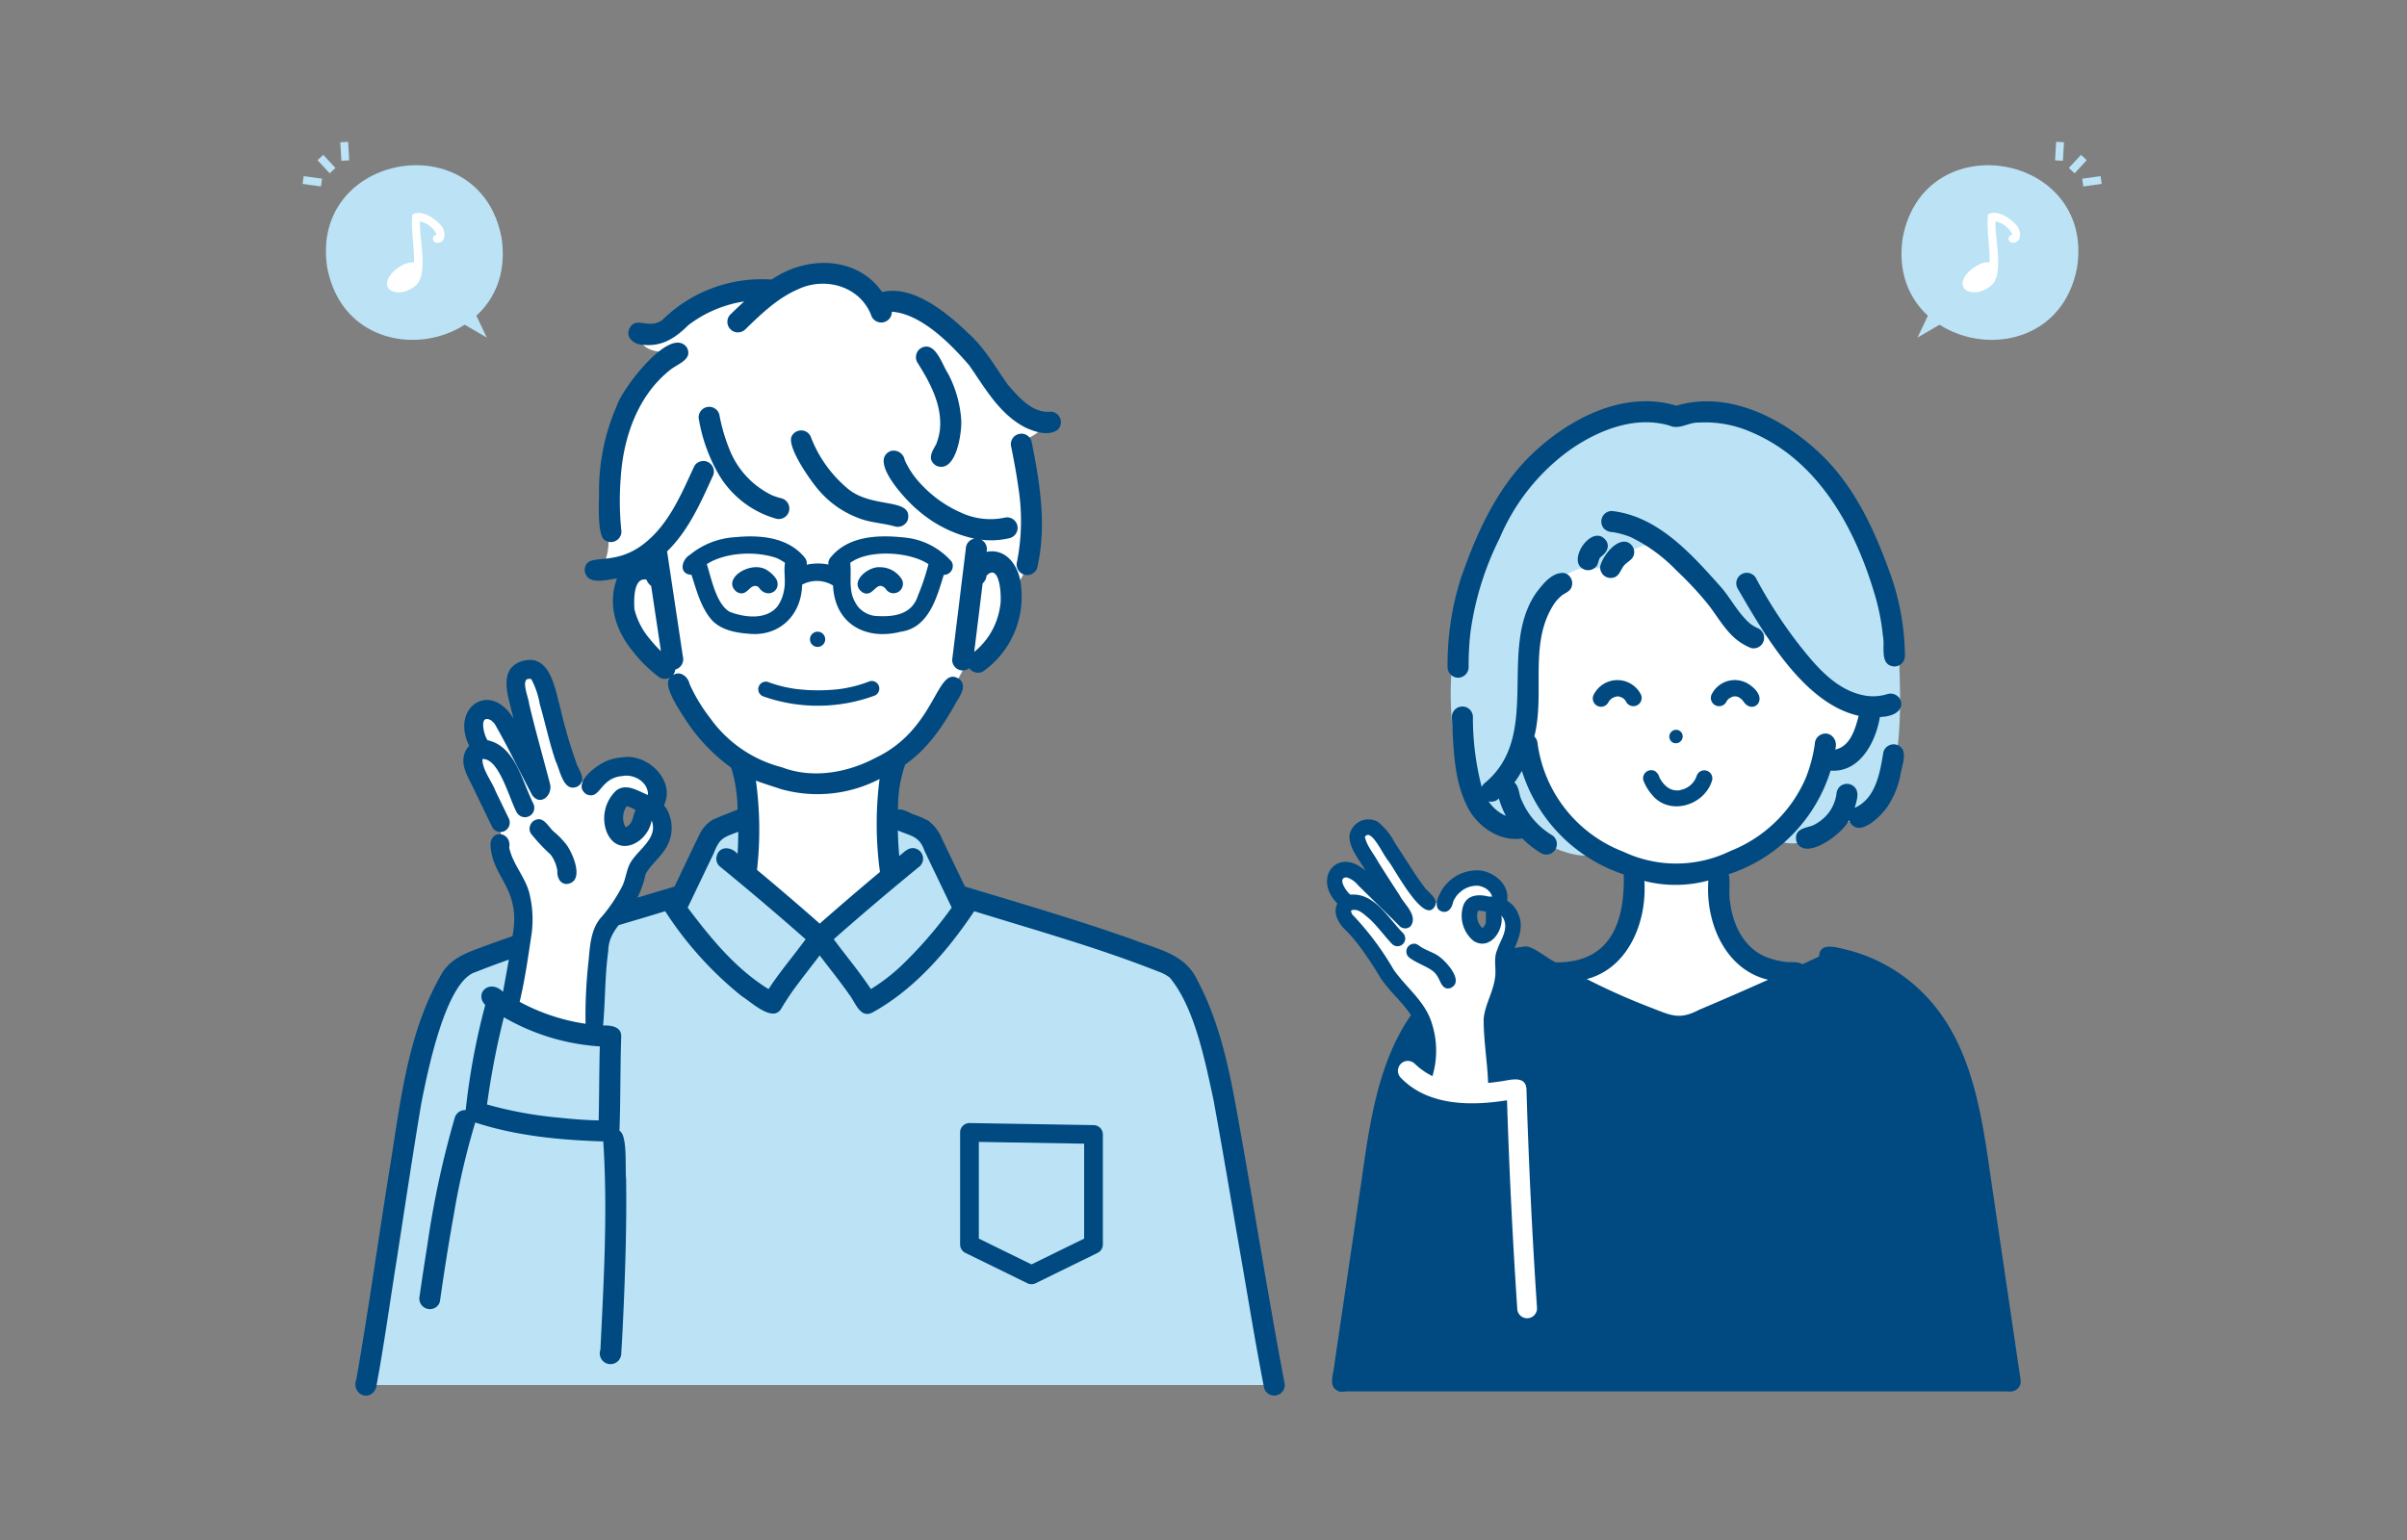
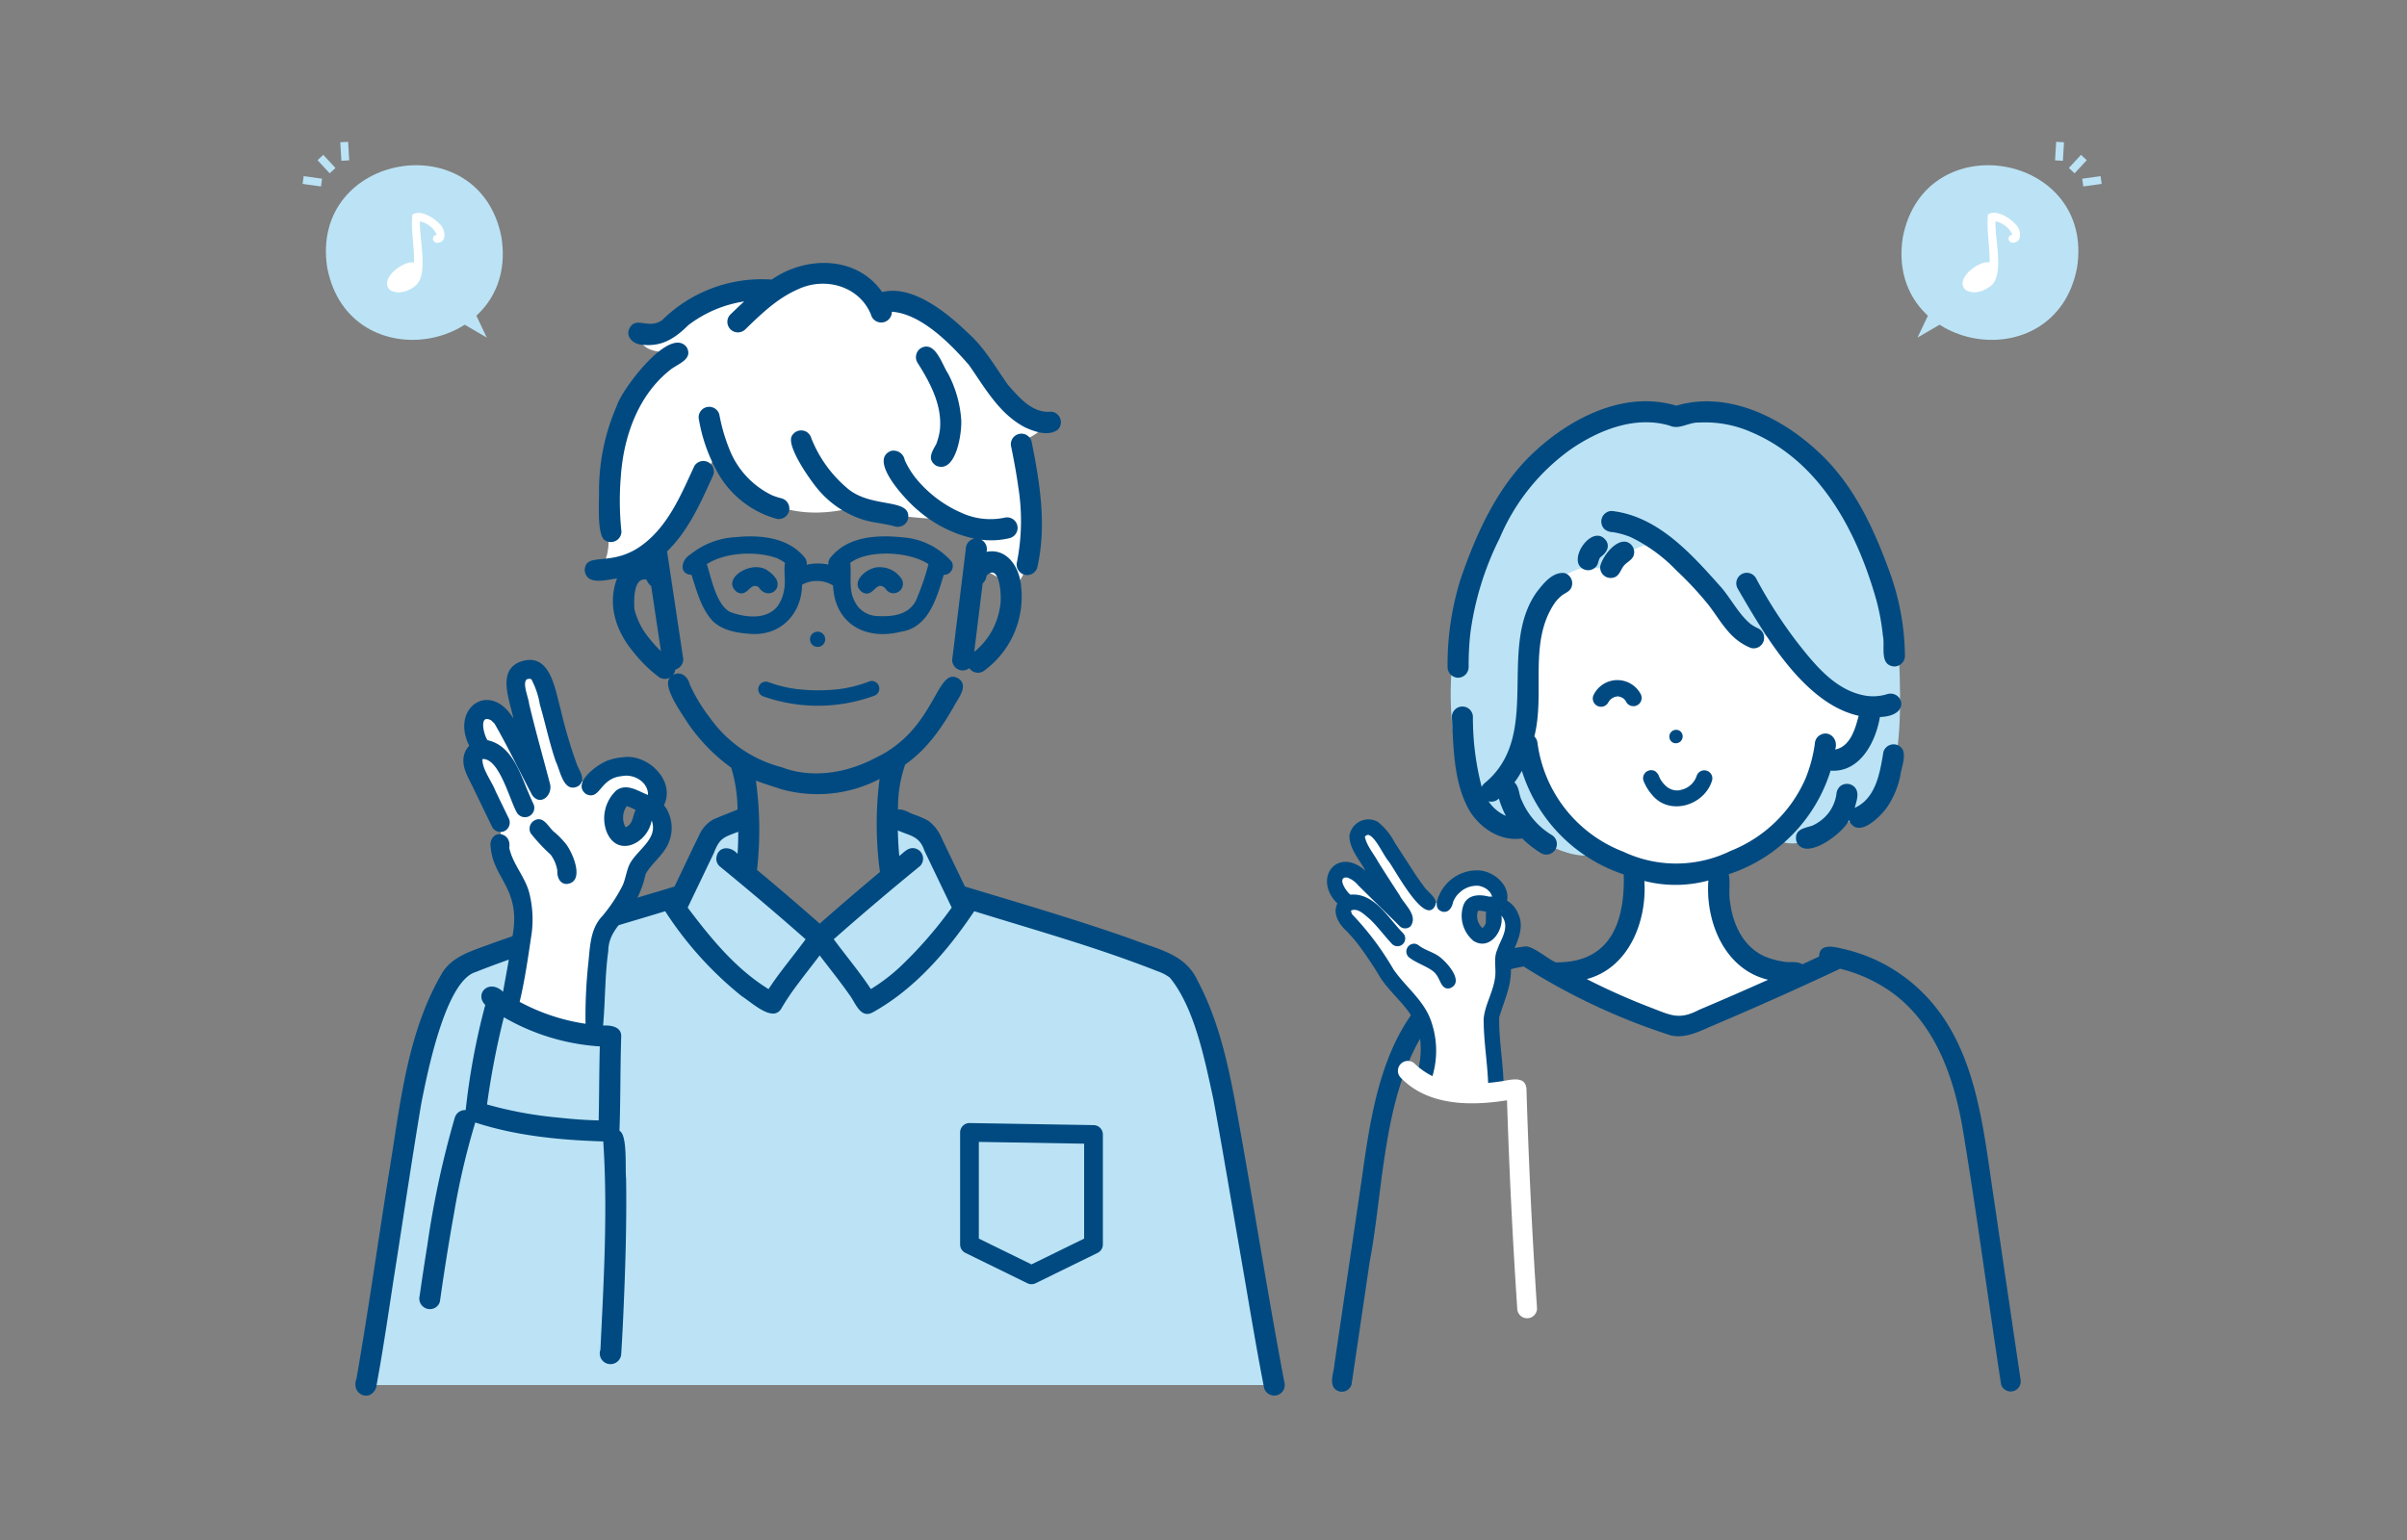
<svg xmlns="http://www.w3.org/2000/svg" width="350" height="224" viewBox="0 0 350 224">
  <rect x="0" y="0" width="350" height="224" fill="#808080" stroke="none" />
  <defs>
    <clipPath id="a">
      <rect width="350" height="224" transform="translate(625 3378)" fill="#fff" stroke="#707070" stroke-width="1" />
    </clipPath>
    <clipPath id="b">
      <rect width="261.605" height="182.374" fill="none" />
    </clipPath>
  </defs>
  <g transform="translate(-625 -3378)" clip-path="url(#a)">
    <g transform="translate(669 3398.629)">
      <g transform="translate(0 -0.003)" clip-path="url(#b)">
        <path d="M984.555,333.717s2.54,15.446,15.251,18.379c0,0,1.7,17.3-10.9,15.546l17.885,8.317,19.106-8.317s-14.458,1.6-13.385-14.966c0,0,12.477-3.947,15.506-15.965,0,0,6.319-.039,6.642-7.163-2.979-31.975-59.489-45.607-50.108,4.17" transform="translate(-806.598 -246.754)" fill="#fff" />
-         <path d="M864.594,658.533s-13.429,2.188-16.884,12.17-10,51.1-10,51.1h97.706s-4.667-46.736-10.738-53.1-8.384-10.652-14.951-10.17L887.715,669.04Z" transform="translate(-687.028 -540.049)" fill="#004a81" />
        <path d="M960.926,217.761c-33.226-6.788-42.117,58.078-22.538,59.885,0,0,6.892,5.332,11.268,3.589,0,0-10.676-5.212-10.426-15.857s.959-19.7.959-19.7,3.469-5.807,7.906-6.007c0,0,3.271.365,3.271,0s4.541-4.2,6.548-3.092c2.5,1.377,10.522,10.779,17.594,13.8,0,0,7.011,10.649,13.045,9.318,0,0,2.29,6.224-6.309,9.235,0,0-2.925,7.567-7.049,10.125,0,0,3.232,2.626,8.295-1.889,10.282-1.055,10.481-11.324,9.678-27.694-.977-13.648-16.122-37.986-32.243-31.719" transform="translate(-761.17 -177.761)" fill="#bbe3f5" />
        <path d="M927.115,250.01a1.558,1.558,0,0,0,1.532-1.532,41.732,41.732,0,0,1,.258-5.016,43.593,43.593,0,0,1,4.256-13.756,30.359,30.359,0,0,1,10.448-13c4.093-2.782,9.342-4.844,14.286-3.358,1.384.621,2.742-.5,4.172-.451a16.618,16.618,0,0,1,7.744,1.417c9.714,4.137,15.189,14.017,18.113,24.376a32.479,32.479,0,0,1,.965,5.253c.333,1.495-.567,4.287,1.667,4.43a1.558,1.558,0,0,0,1.532-1.532,36.682,36.682,0,0,0-1.925-11.37c-2.333-6.609-5.3-13.289-10.5-18.156-5.393-5.114-13.292-9.114-20.81-6.874-7.622-2.3-15.612,1.876-21.035,7.082-5.075,4.878-8.035,11.48-10.307,18.037a41.449,41.449,0,0,0-1.927,12.918,1.55,1.55,0,0,0,1.532,1.532m20.786-35.7.052-.023c.17-.075.04-.005-.052.023m-18.929,28.6c.013-.1.008-.066,0,0" transform="translate(-759.093 -172.057)" fill="#004a81" />
        <path d="M1215.735,493.416a1.545,1.545,0,0,0-2.166,0,1.736,1.736,0,0,0-.448,1.079,5.956,5.956,0,0,1-1.154,2.725,6.289,6.289,0,0,1-2.386,1.848c-1.223.38-2.614.524-2.29,2.227,1.16,3.13,6.88-1.162,7.655-3.048,1.241,2.88,4.643-.514,5.649-2.028a12.855,12.855,0,0,0,1.811-4.392c.153-1.252.846-2.64.35-3.86a1.544,1.544,0,0,0-2.8.366c-.5,2.991-1.077,6.744-4.17,8.13.244-.957.767-2.23-.051-3.047m.253,2.965c-.072.03-.14.061-.206.094l0-.008.2-.086" transform="translate(-990.09 -399.585)" fill="#004a81" />
        <path d="M1034.976,319.3c-1.7-2.417-4.96,1.624-3.967,3.517a1.545,1.545,0,0,0,2.406.31c.441-.374.355-1,.685-1.434.776-.565,1.462-1.419.876-2.393" transform="translate(-845.405 -261.253)" fill="#004a81" />
        <path d="M1048.9,326.882a1.528,1.528,0,0,0,1.912,1.681c.818-.194,1.009-1.027,1.44-1.631.441-.635,1.322-.886,1.527-1.681a1.545,1.545,0,0,0-1.07-1.884c-1.629-.358-3.469,2.113-3.809,3.515" transform="translate(-860.204 -265.172)" fill="#004a81" />
        <path d="M1071.5,314.967c-1.727-1.459-2.761-3.523-4.193-5.243-4.306-4.821-9.192-10.443-16-11.2a1.544,1.544,0,0,0-1.083,2.615,1.911,1.911,0,0,0,1.236.466,11.94,11.94,0,0,1,2.592.718,23.141,23.141,0,0,1,6.64,4.83,50.276,50.276,0,0,1,4.693,5.041c1.279,1.657,2.315,3.543,3.925,4.917a8.285,8.285,0,0,0,2.254,1.348,1.527,1.527,0,0,0,.956-2.893l.1.042a5.978,5.978,0,0,1-1.118-.645" transform="translate(-860.949 -244.829)" fill="#004a81" />
        <path d="M1105.13,477.253a.992.992,0,0,0,1.054-1.68.992.992,0,0,0-1.054,1.68" transform="translate(-905.951 -389.906)" fill="#004a81" />
        <path d="M932.366,465.781l-3.973-26.935c-1.557-10.4-2.606-22.114-10.722-29.73a23.74,23.74,0,0,0-11.043-5.9c-1.292-.3-3.5-.926-3.54,1.1q-1.216.567-2.435,1.129c-.788-.51-1.865-.191-2.758-.393a11.7,11.7,0,0,1-2.5-.66c-3.181-1.267-4.82-4.6-5.231-7.836-.293-1.393.062-2.845-.22-4.208a23.034,23.034,0,0,0,14.811-15.068c4.272.3,6.559-4.161,7.173-7.8,4.573-.168,3.333-3.832,1.161-3.362a6.913,6.913,0,0,1-3.115.278c-4.382-.673-7.372-4.349-9.963-7.638a67.419,67.419,0,0,1-6.127-9.516,1.532,1.532,0,0,0-2.645,1.546c3.862,6.643,9.626,16.739,17.6,18.512-.494,1.894-1.218,4.484-3.423,4.909.573-1.645-1.122-3.1-2.507-1.872a1.571,1.571,0,0,0-.447,1.059,21.224,21.224,0,0,1-1.337,4.994,19.874,19.874,0,0,1-10.939,10.576,17.96,17.96,0,0,1-15.563.105,19.719,19.719,0,0,1-12.485-15.813l0,.019a1.529,1.529,0,0,0-.463-.97c1.636-6.405-.953-13.821,3.056-19.54a7.1,7.1,0,0,1,1-1.016c.539-.354,1.254-.618,1.4-1.328a1.546,1.546,0,0,0-1.07-1.884c-1.772-.2-3.118,1.576-4.09,2.836-5.738,8.24.926,20.867-7.574,27.762l.2-.158a1.786,1.786,0,0,0-.576.666,39.984,39.984,0,0,1-1.276-10.2,1.532,1.532,0,0,0-3.063,0c.26,4.541.229,9.423,2.48,13.505,1.547,2.668,4.6,4.69,7.761,4.188a14.052,14.052,0,0,0,2.745,2.152,1.532,1.532,0,0,0,1.546-2.645,10.829,10.829,0,0,1-4.35-5c-.459-.842-.343-1.985-1.081-2.649a13.5,13.5,0,0,0,1.081-1.691,23.147,23.147,0,0,0,14.813,15.069c.182,6.894-1.9,12.877-9.876,12.79-1.2-.5-3.49-2.543-4.561-2.3a23.2,23.2,0,0,0-12.266,5.36c-8.339,6.936-9.958,18.289-11.387,28.417l-3.973,26.934c-.074,1.335-1.074,3.419.695,3.994a1.475,1.475,0,0,0,1.795-1.019l2.622-17.773c2.446-12.841,1.8-30.348,12.957-39.011a22.043,22.043,0,0,1,9.444-4,93,93,0,0,0,21.442,10.039c1.934.4,3.766-.42,5.493-1.2q9.618-4.066,19.069-8.511a21.773,21.773,0,0,1,7.833,3.668c6.1,4.607,8.7,12.163,9.971,19.43,2.07,12.419,3.706,24.909,5.608,37.355a1.46,1.46,0,0,0,2.814-.776m-77.094-83.687c-.083-.114-.166-.227-.243-.345a1.518,1.518,0,0,0,1.5-.41,13.477,13.477,0,0,0,1.019,2.533,5.955,5.955,0,0,1-2.275-1.778m30,30.141.349-.147c-2.757,1.441-3.969.858-6.674-.209a95.638,95.638,0,0,1-9.638-4.272c6.128-1.618,8.772-8.435,8.375-14.273a18.22,18.22,0,0,0,9.308-.064c-.457,5.986,2.359,12.935,8.686,14.437q-5.178,2.322-10.406,4.528" transform="translate(-682.57 -285.812)" fill="#004a81" />
        <path d="M1087.054,510.531a3.954,3.954,0,0,1-1.131-1.412,1.677,1.677,0,0,0-.63-.9,1.179,1.179,0,0,0-1.715,1.318,6.827,6.827,0,0,0,1.243,2.087c2.531,3.168,7.677,1.6,8.761-2.087a1.168,1.168,0,0,0-2.251-.62,3.075,3.075,0,0,1-2.486,2.054l.148,0a2.428,2.428,0,0,1-1.939-.437m-1.213-1.577c.023.051.048.107.046.106a.253.253,0,0,1-.046-.106m4.36,1.5-.036.03c-.12.1-.021.013.036-.03m-2.314.547a.182.182,0,0,1-.041-.014.188.188,0,0,1,.041.014" transform="translate(-888.623 -416.672)" fill="#004a81" />
        <path d="M1112.981,524.25h0" transform="translate(-912.758 -429.95)" fill="#004a81" />
        <path d="M1152.8,450.162l-.006.006c.2-.117.073-.059.006-.006" transform="translate(-945.436 -369.137)" fill="#004a81" />
-         <path d="M1141.333,437.717a1.22,1.22,0,0,1,.97-.047l-.037-.021c.04.022.173.08.16.086a2.039,2.039,0,0,1,.616.528c-.108-.141.093.11.118.142l-.052-.062c1.253,1.944,3.85-.188,1.138-2.254a3.762,3.762,0,0,0-5.73,1.134,1.2,1.2,0,0,0,2.072,1.211,1.322,1.322,0,0,1,.354-.475l-.042.023a3.916,3.916,0,0,1,.433-.265m-.031,0-.011.007.011-.007" transform="translate(-933.583 -356.928)" fill="#004a81" />
        <path d="M1160.366,448.876h0a.747.747,0,0,0,.123.065c-.04-.02-.078-.043-.119-.063" transform="translate(-951.642 -368.133)" fill="#004a81" />
        <path d="M1164.492,452.194l-.023-.025.066.08c-.013-.019-.028-.037-.043-.055" transform="translate(-955.01 -370.835)" fill="#004a81" />
        <path d="M1063.488,448.462l.012,0-.012,0" transform="translate(-872.193 -367.794)" fill="#004a81" />
        <path d="M1047.386,437.985a1.367,1.367,0,0,1,.384.5,1.2,1.2,0,0,0,2.072-1.211,3.844,3.844,0,0,0-6.786.083,1.2,1.2,0,0,0,2.072,1.211,1.684,1.684,0,0,1,1.458-.92c-.026,0-.047-.009-.05-.014a.283.283,0,0,0,.1.016c.172.014.043.012-.043,0a2.019,2.019,0,0,1,.73.276s.012.018.059.059m.072.049a.388.388,0,0,0-.1-.089c.052.032.093.063.1.089" transform="translate(-855.29 -356.981)" fill="#004a81" />
        <path d="M849.875,564.707a2.656,2.656,0,0,1-2.841.161c-1.555-.854-7.234-10.183-7.234-10.183s-3.314-1.932-2.653,1.717l5.182,8.809-5.521-4.456s-4.875-1.313-2.623,2.753l1.771,1.7-.979,1.25,5.4,6.322,1.77,3.979a12.119,12.119,0,0,1,4.826,14.027s4.718,3.986,9.675,1.562l-.724-10.734s2.707-3.542,2.5-5.106a9.7,9.7,0,0,1,.612-5.641c.95-1.74.394-7.064-2.165-4.44.191,4.659-3.355,4.754-3.516.183,0,0,.58-1.809,1.645-1.4s2.818.093,2.9-.625a3.634,3.634,0,0,0-5.061-3.033Z" transform="translate(-683.649 -454.491)" fill="#fff" />
        <path d="M952.506,621.776c.256.059.088.009,0,0" transform="translate(-781.174 -509.934)" fill="#004a81" />
        <path d="M961.082,610.267c-.182,0-.058.021,0,.007v-.007" transform="translate(-788.129 -500.495)" fill="#004a81" />
        <path d="M956.427,631.1a.628.628,0,0,0,.009-.112,1.068,1.068,0,0,0-.011.118l0-.006" transform="translate(-784.388 -517.49)" fill="#004a81" />
-         <path d="M953.734,635.421h0c.022-.025.046-.05.072-.074a.35.35,0,0,0-.074.073" transform="translate(-782.181 -521.064)" fill="#004a81" />
        <path d="M928.711,595.464a3.834,3.834,0,0,0-1.653-2c.421-2.3-1.893-4.215-4.024-4.4a6.005,6.005,0,0,0-5.534,2.981c-.5.886-1.277,2.568.129,3.01.922.231,1.408-.583,1.577-1.366a.946.946,0,0,1,.052-.168l-.007.026a4.764,4.764,0,0,1,.439-.755l-.026.028a3.494,3.494,0,0,1,.774-.746l-.128.078a3.638,3.638,0,0,1,2.666-.848l-.062,0a2.839,2.839,0,0,1,1.228.512l-.034-.034a3.329,3.329,0,0,1,.372.357c.007-.038.094.113.12.13l-.025-.024a1.768,1.768,0,0,1,.3.618h.009s0,0,0,.007h-.007a2.8,2.8,0,0,1-.578-.02c-.741-.2-2.974-.566-3.62,1.371a4.744,4.744,0,0,0,1.5,5.093c2.342,1.481,4.437-1.464,4.05-3.681a2.148,2.148,0,0,1,.53,1.122c.025.022.012.121.031.158l-.008-.021c.115,1.328-.745,2.48-1.145,3.7-.6,1.307-.113,2.733-.331,4.1,0-.006,0-.011,0-.017-.259,2.052-1.447,3.883-1.648,5.938-.029,3.234.566,6.445.657,9.676a1.125,1.125,0,0,0,2.248,0c-.075-3.271-.7-6.521-.65-9.8-.006.028-.014.058-.023.094.014-.04.047-.322.054-.247.635-2.154,1.644-4.231,1.673-6.52.052-.888-.228-1.8.188-2.632.763-1.795,1.774-3.769.914-5.722m-2.455-.368.011-.024a.05.05,0,0,1-.013.034.079.079,0,0,1,0-.01m.027-.059c.021-.1.1-.14-.01.04,0-.013.007-.027.01-.04m-1.265-2.214,0,0,.031,0a.224.224,0,0,0-.034.009m-.138.034h.011a.324.324,0,0,1,.111-.036.514.514,0,0,1-.1.036h.033a.348.348,0,0,1-.052,0h0v-.006m-1.441,4.621h0l0,0,0,0m.52-.8c0,.047-.01.093-.012.139,0-.044,0-.08.005-.11a1.322,1.322,0,0,1-.41.666c.035-.019,0,.036-.066.075l-.006,0s-.007.01-.013.012l.01-.013a2.4,2.4,0,0,1-.649-2.51,1.529,1.529,0,0,1,.428,0l-.046-.011c.268.044.537.094.805.138-.056.531-.025,1.021-.044,1.53.006-.031.008.027,0,.089m2.284-1.453a.475.475,0,0,1,.017-.094c0,.023-.01.055-.017.094" transform="translate(-751.916 -483.084)" fill="#004a81" />
        <path d="M971.947,631.9c-.012-.009-.019.041.022.137a1.337,1.337,0,0,1-.022-.137" transform="translate(-797.11 -518.239)" fill="#004a81" />
        <path d="M959.345,606.243a.547.547,0,0,0,.1.106c-.029-.038-.065-.069-.1-.106" transform="translate(-786.783 -497.195)" fill="#004a81" />
        <path d="M930.031,614.238a.838.838,0,0,0,.045-.142c-.016.047-.028.095-.045.142" transform="translate(-762.742 -503.635)" fill="#004a81" />
        <path d="M936.88,605.873h0" transform="translate(-768.359 -496.885)" fill="#004a81" />
        <path d="M932.728,609.394l-.009.013c.181-.19.06-.085.009-.013" transform="translate(-764.946 -499.701)" fill="#004a81" />
        <path d="M961.613,610.275l.012,0h-.011l-.007.005h.005" transform="translate(-788.639 -500.498)" fill="#004a81" />
        <path d="M957.469,604.451c.151.152.077.066,0,0" transform="translate(-785.244 -495.725)" fill="#004a81" />
        <path d="M950.006,601.553h0c-.086-.016-.26-.015,0,0" transform="translate(-779.009 -493.338)" fill="#004a81" />
        <path d="M967.282,707.583c0,.008,0,.015,0,.023a1.555,1.555,0,0,0,.031-.153,1.2,1.2,0,0,0-.03.13" transform="translate(-793.291 -580.199)" fill="#004a81" />
        <path d="M903.486,726.461c0-.011,0-.021-.005-.032.014.226.016.1.005.032" transform="translate(-740.967 -595.762)" fill="#004a81" />
        <path d="M847.643,621.472l-.034.03v.005l.019-.018-.019.02v0a.288.288,0,0,0,.037-.042l0-.006s0,.005-.007.008" transform="translate(-695.145 -509.678)" fill="#004a81" />
        <path d="M843.379,577.516c-.959-3.251-3.749-5.207-5.588-7.877a42.183,42.183,0,0,0-5.93-7.929c-.085-.1.065.081.06.079a1.028,1.028,0,0,1-.29-.693l-.007.006h0l.007-.007v0l-.006.006v-.007l.005,0s0-.009,0-.013a.133.133,0,0,0,.058-.048.286.286,0,0,1-.016.023c.983-.364,1.878.622,2.585,1.185,1.233,1.131,2.2,2.52,3.351,3.726a1.125,1.125,0,0,0,1.59-1.59c-2.175-2.164-4.144-5.916-7.671-5.607-.628-.463-2.063-2.654-.412-2.493l-.041,0a3.558,3.558,0,0,1,1.534,1.076c1.161,1.159,2.335,2.305,3.507,3.453.864.846,1.728,1.691,2.583,2.546a1.138,1.138,0,0,0,1.59,0c1.108-1.6-.948-3.165-1.632-4.535-1.045-1.6-2.086-3.209-3.1-4.832-.647-1.2-1.66-2.309-1.928-3.662a1.322,1.322,0,0,1,.324-.22l-.051.013c.036,0,.136-.062.151-.049.994.043,2.27,2.948,2.977,3.775.96,1.211,4.931,8.847,6.594,6.878,1.077-1.277-.874-2.231-1.459-3.23-.223-.272-.977-1.335-1.394-1.981q-1.378-2.146-2.777-4.279a9.334,9.334,0,0,0-2.5-3.07,2.8,2.8,0,0,0-4.107,2.041c-.009,1.93,1.469,3.487,2.346,5.105-4.075-3.646-7.78,1.089-4.092,4.752-.766,1.478.278,3.06,1.383,4.057a24.744,24.744,0,0,1,1.824,2.145,54.672,54.672,0,0,1,3.065,4.623c2.118,3.168,5.2,4.818,5.769,9.048,0-.01,0-.017,0-.029a12.259,12.259,0,0,1-.679,5.523,1.125,1.125,0,0,0,2.168.6,12.955,12.955,0,0,0,.212-8.5M832.63,561.077l-.016-.008.016.008m1.533-11.057c-.013,0-.022,0-.023-.007l.023.007m-.023.01c-.036.008-.066.012-.06.005a.174.174,0,0,1,.06-.005m-.476.238,0,0h0l0,0m-.079.132s.006-.024.02-.047c-.009.028-.018.05-.02.047m-1.969,10.68,0,0a.186.186,0,0,1-.015.036c-.04.024-.054,0,.012-.034m-.008.031.009-.014v.006l-.008.008m-.812-4.855c-.193.064-.122,0,0,0m.8,4.881c-.022.047-.014.027,0,0" transform="translate(-679.167 -449.262)" fill="#004a81" />
        <path d="M843.9,594.863c-.081-.016-.181.019.032.006a.212.212,0,0,0-.032-.006" transform="translate(-692.028 -487.858)" fill="#004a81" />
        <path d="M860.552,560.415l-.026.015c.073-.019.1-.032.1-.037a.483.483,0,0,0-.074.022" transform="translate(-705.739 -459.592)" fill="#004a81" />
        <path d="M897.039,650.338c-.824-.612-1.837-.879-2.7-1.422-.32-.212-.595-.491-1.009-.476a1.136,1.136,0,0,0-.8,1.919c1.138.988,3.419,1.567,4.05,2.6.6.718.739,2.29,2.012,1.944,2.12-.887-.467-3.766-1.556-4.56m.091,3.547c0,.012.008.025.013.037-.049-.051-.083-.217-.013-.037" transform="translate(-731.72 -531.8)" fill="#004a81" />
        <path d="M905.594,779.133q-1.063-15.963-1.54-31.958c-.158-2.136-2.608-1.2-3.981-1.069a25.42,25.42,0,0,1-6.288.178A10.107,10.107,0,0,1,887.8,743.5a1.44,1.44,0,0,0-2.036,2.036c3.979,4.128,10.185,4.132,15.461,3.291q.478,15.164,1.488,30.3a1.44,1.44,0,0,0,2.879,0" transform="translate(-726.092 -609.411)" fill="#fff" />
        <path d="M1292.719,29.436c-2.621,16.7,22.147,21.019,25.334,4.42,2.621-16.7-22.147-21.019-25.334-4.42" transform="translate(-1060.032 -15.538)" fill="#bbe3f5" />
        <path d="M1309.449,136.819l-3.955,2.307,1.992-4.2Z" transform="translate(-1070.668 -110.652)" fill="#bbe3f5" />
        <path d="M1349.794,59.249c-.876-1.011-2.894-2.421-4.182-1.6-.243,2.241.293,4.674.232,6.981-1.571-.359-5.21,2.493-3.463,4.005,1.237.754,2.924.11,3.887-.834,1.625-1.824.328-6.678.433-9.162a3.538,3.538,0,0,1,2.464,1.943.586.586,0,0,0,0,1.171c1.444.017,1.281-1.7.629-2.506" transform="translate(-1100.54 -47.077)" fill="#fff" />
        <rect width="2.7" height="1.141" transform="translate(258.773 5.366) rotate(-7.941)" fill="#bbe3f5" />
        <rect width="2.7" height="1.141" transform="translate(254.823 2.695) rotate(-86.505)" fill="#bbe3f5" />
        <rect width="2.603" height="1.141" transform="translate(256.828 3.808) rotate(-47.223)" fill="#bbe3f5" />
-         <path d="M263.045,248.1l.507,3.947s-4.284-2.416-5.243,2.115,3.911,10.914,7.86,13.695c0,0,4.472,8.642,9.1,11.837,0,0,1.654,10.545.825,16.292l10.727,9.2,10.374-8.911c-1.1-24.689.639-10.821,10.759-30.251,0,0,4.961-3.2,6.111-6.709s1.048-10.146-4-8.784l.721-12.11s-26.606-16.458-47.745,0Z" transform="translate(-211.746 -189.542)" fill="#fff" />
        <path d="M275.387,110.545s-3.656-8.391-15.99-2.048c0,0-6.94-1.983-14.1,4.647a3.45,3.45,0,0,1-4.924,1.591s-.193,2.8,3.777,2.864c0,0-6.7,6.107-7.071,10.151s-1.88,10.934-1,16.807c0,0,.314,4.862-2.47,4.669,0,0,5.429.781,8.769-2.513s9.373-14.2,9.373-14.2,5.484,11.329,19.794,7.754c0,0,8.69,1.879,14.134,1.566l3.678,1.3-.193,5.283,5.909,3.289c4.516-3.46,1-19.2.921-21.267,0,0,1.806-.022,4.218-2.722,0,0-2.877.859-5.237-2.237s-11.713-18-19.591-14.936" transform="translate(-191.59 -87.036)" fill="#fff" />
        <path d="M106.3,541.089l-5.342,3.927-4.734,9.866-29.49,8.152c-9.093,3.391-14.137,59.908-15.583,61.558H183.234l-8.57-45.211s-.46-13.842-8.606-16.7-27.936-8.5-27.936-8.5l-5.989-11.023-5.286-2.07.558,9.412-10.374,8.911-10.726-9.2Z" transform="translate(-41.954 -443.76)" fill="#bbe3f5" />
        <path d="M412.4,397.359a1.106,1.106,0,0,0-2.212,0,1.106,1.106,0,0,0,2.212,0" transform="translate(-336.408 -324.997)" fill="#004a81" />
        <path d="M373.974,437.124a18.764,18.764,0,0,1-4.3-1.058,1.107,1.107,0,0,0-.588,2.133,23.851,23.851,0,0,0,16.037-.091,1.107,1.107,0,0,0-.588-2.134,18.683,18.683,0,0,1-4.443,1.148,26.606,26.606,0,0,1-6.121,0" transform="translate(-302.053 -357.515)" fill="#004a81" />
        <path d="M481.234,281.595a1.629,1.629,0,0,0,.958-.332,1.533,1.533,0,0,0,2.03.458,13.3,13.3,0,0,0,5.515-12.219c-.156-2.706-1.927-5.763-5.04-5.159a1.548,1.548,0,0,0-.768-1.767,11.422,11.422,0,0,0,4.162-.239,1.532,1.532,0,0,0-.814-2.954,10.076,10.076,0,0,1-6.229-.718,17.651,17.651,0,0,1-6.778-5.215,12.877,12.877,0,0,1-1.463-2.443,1.651,1.651,0,0,0-1.992-1.347c-3.452,1.329,2.4,7.442,3.958,8.672a18.363,18.363,0,0,0,8.172,4.093,1.528,1.528,0,0,0-1.261,1.5L480.14,276.5q-.219,1.783-.438,3.566a1.545,1.545,0,0,0,1.532,1.532m5.448-9.393a10.438,10.438,0,0,1-3.773,6.695q.612-4.984,1.225-9.968a1.716,1.716,0,0,0,.567-1.124c1.977-2.019,2.235,3.275,1.982,4.4" transform="translate(-385.248 -204.701)" fill="#004a81" />
        <path d="M265.522,109.862c2.757.273,4.651-1.023,6.518-2.867a17.779,17.779,0,0,1,8.113-3.444c-.683.625-1.353,1.265-2.019,1.911a1.532,1.532,0,0,0,2.166,2.166c2.306-2.24,4.674-4.542,7.666-5.839,3.912-1.861,8.906-.505,10.618,3.658a1.545,1.545,0,0,0,3.043-.4c4.266.3,8.557,4.682,11.236,7.782,2.326,3.332,4.414,7.127,8.17,9.056,1.4.633,3.368,1.319,4.731.316a1.545,1.545,0,0,0,0-2.166,1.481,1.481,0,0,0-1.083-.449c-2.638.25-4.609-2.13-6.191-3.926-1.823-2.589-3.395-5.385-5.788-7.518-3-2.9-8.027-7.067-12.484-5.953-3.693-5.319-11.092-5.285-16.063-1.818a20.6,20.6,0,0,0-15.906,5.878c-1.871,1.329-3.47-.3-4.492.8-1.2,1.411.2,2.833,1.765,2.81m.154-3,.006,0-.015-.009.009,0" transform="translate(-215.943 -80.331)" fill="#004a81" />
        <path d="M240.149,190.984a1.543,1.543,0,0,0,2.615-1.083,42.419,42.419,0,0,1-.107-7.8c.364-5.852,2.451-11.964,7.172-15.709,1.048-.882,3.4-1.522,2.43-3.3-2.416-3.259-9.448,6.132-10.14,8.439a30.764,30.764,0,0,0-2.615,12.2c.039,1.709-.308,6.009.645,7.248" transform="translate(-196.399 -133.198)" fill="#004a81" />
        <path d="M177.741,392.11c-2.232-11.775-4.1-23.619-6.2-35.419-1.405-7.832-2.658-15.919-6.434-23.023-1.78-3.881-5.718-4.495-9.317-5.923-8.073-2.859-16.307-5.266-24.5-7.737l-3.385-7.056a6.121,6.121,0,0,0-1.927-2.512,15.5,15.5,0,0,0-1.931-.85c-.831-.245-1.583-.885-2.479-.781a18.988,18.988,0,0,1,1.042-6.559c3.3-2.273,5.537-5.655,7.453-9.1.642-1.02,1.644-2.6.212-3.44-3.168-1.735-3.183,7.468-12.056,11.617-4.113,2.166-9.139,3.022-13.573,1.327A18.421,18.421,0,0,1,94.243,295.5a24.307,24.307,0,0,1-2.99-4.951c-.222-1.075-1.373-1.988-2.416-1.288a1.626,1.626,0,0,0,.343-.818,1.546,1.546,0,0,0,1.1-1.892l-2.295-15.289c3.087-3,4.851-7.011,6.606-10.864a1.532,1.532,0,0,0-2.645-1.546c-1.881,4.047-3.665,8.415-7.272,11.252-4.654,3.683-8.505,1.035-8.672,3.875.219,2.326,3.146,1.4,4.7,1.218-1.45,3.884-.123,7.737,2.453,10.787a19.937,19.937,0,0,0,3.731,3.617,1.526,1.526,0,0,0,1.577-.022c-1.361,1.131,1.738,5.384,2.5,6.6a26.118,26.118,0,0,0,6.342,6.538,21.154,21.154,0,0,1,.923,6.1c-1.19.483-2.4.936-3.573,1.461a4.942,4.942,0,0,0-2.05,2.355c-1.208,2.445-2.354,4.921-3.54,7.376-9.163,2.788-18.44,5.279-27.434,8.6-2.412.884-5.072,1.723-6.423,4.094-5.185,8.919-6.063,19.517-7.752,29.5-1.55,9.792-2.939,19.613-4.634,29.381-.857,2.283,1.979,3.519,2.846,1.342,1.164-6.214,2.015-12.487,3.016-18.73,1.173-7.531,2.29-15.072,3.55-22.59.856-4.312,3.512-17.9,7.932-19.165,8.286-3.315,18.5-6.073,27.54-8.842a51.968,51.968,0,0,0,11.123,12.346c1.257.8,3.26,2.681,4.756,2.536a1.4,1.4,0,0,0,1-.711,36.1,36.1,0,0,1,2.509-3.717c1.01-1.356,2.061-2.679,3.081-4.028,1.429,1.9,2.935,3.736,4.289,5.688.885,1.087,1.58,3.583,3.406,2.606,6.146-3.4,10.922-8.974,14.779-14.719,8.941,2.768,17.975,5.3,26.688,8.741a6.485,6.485,0,0,1,1.741.907c3.561,4.313,5.062,11.788,6.338,17.683,1.316,7.127,2.5,14.276,3.742,21.417,1.206,6.859,2.3,13.74,3.634,20.576a1.532,1.532,0,0,0,2.954-.814M85.4,283.913a10.519,10.519,0,0,1-2.165-4.24c-.076-1.259-.18-4.707,1.755-4.3a2.033,2.033,0,0,0,.679.917l1.424,9.487a18.634,18.634,0,0,1-1.693-1.868m19.276,21.964a19.573,19.573,0,0,0,14.206-1.507,51.615,51.615,0,0,0,.056,13.524q-4.431,3.7-8.759,7.512-4.5-3.97-9.118-7.813A52.359,52.359,0,0,0,100.9,304.6c1.239.478,2.515.857,3.776,1.278m-1.427,28.29q-.261.376-.511.759c-4.792-2.955-8.411-7.406-11.759-11.853l3.8-7.929c.87-2.243,1.431-2.28,3.55-3.1,0,1.071-.023,2.142-.1,3.211-1.052-1.216-2.942-1.131-3.09.692a1.493,1.493,0,0,0,.449,1.083Q97,318.187,98.4,319.352q4.924,4.091,9.727,8.326c-1.6,2.184-3.341,4.263-4.884,6.488m18.6-2.451a27.251,27.251,0,0,1-4.225,3.208c-1.663-2.515-3.606-4.825-5.4-7.248q6.168-5.442,12.544-10.642a1.532,1.532,0,0,0-1.083-2.615c-.807.021-1.332.7-1.934,1.148q-.164-1.855-.206-3.716c1.86.818,3.149.805,3.874,2.969l3.958,8.252a60.95,60.95,0,0,1-7.532,8.644" transform="translate(-34.984 -211.684)" fill="#004a81" />
        <path d="M383.507,375.5a.7.7,0,0,0,.051-.064c-.17.169-.113.13-.051.064" transform="translate(-314.473 -307.906)" fill="#004a81" />
        <path d="M338.937,332.923c4.043-.57,5.218-4.928,6.237-8.27a1.29,1.29,0,0,0,1.154-1.917,10.4,10.4,0,0,0-6.916-3.52c-3.72-.4-8.069-.265-10.647,2.856a1.307,1.307,0,0,0-.359,1.081,7.643,7.643,0,0,0-3.154.026,1.387,1.387,0,0,0-.346-1.107c-2.463-2.936-6.493-3.248-10.056-2.9a11.417,11.417,0,0,0-6.568,2.551c-1.263.732-1.678,2.839.211,2.921.755,2.316,1.388,4.861,3.062,6.7,1.392,1.372,3.433,1.739,5.311,1.877,4.449.443,7.646-2.775,7.713-7.139a4.518,4.518,0,0,1,4.5.117c.24,5.564,4.725,8.039,9.858,6.723m-25.849-3.681a.827.827,0,0,1,.053.068.287.287,0,0,1-.053-.068m8.9-2.6a5.8,5.8,0,0,1-.961,2.551l.025-.025c-1.617,2.09-4.8,1.713-7,.859-1.965-1.106-2.663-4.866-3.332-6.932,2.716-1.751,7.234-1.944,10.234-.857-.43-.155-.04-.016.072.038a7.269,7.269,0,0,1,1.066.629c-.209,1.211.109,2.5-.1,3.737m13.258,3.991a3.842,3.842,0,0,1-2.634-1.465l.033.038a5.739,5.739,0,0,1-.539-.932l.011.035c-.8-1.714-.331-3.62-.549-5.4,2.692-2,8.647-1.642,11.377.187a32.66,32.66,0,0,1-1.538,4.6l.015-.039c-.883,2.83-3.587,3.154-6.176,2.972" transform="translate(-251.945 -261.663)" fill="#004a81" />
        <path d="M448.659,375.512c.015.022.036.045.054.067.052.061.092.1-.054-.067" transform="translate(-367.956 -307.966)" fill="#004a81" />
        <path d="M497.455,366.317c.01-.024.021-.047.031-.071.025-.062.048-.127-.031.071" transform="translate(-407.975 -300.316)" fill="#004a81" />
        <path d="M445.371,369.448c.019.051.033.1.052.153-.046-.147-.057-.176-.052-.153" transform="translate(-365.259 -302.987)" fill="#004a81" />
        <path d="M576.421,255.445c1.386-6.073.375-12.3-.837-18.315a1.532,1.532,0,0,0-2.954.814c.4,1.969.769,3.944,1.042,5.935a30.811,30.811,0,0,1-.2,10.752,1.532,1.532,0,0,0,2.954.814" transform="translate(-469.586 -193.551)" fill="#004a81" />
        <path d="M331.46,230.555a1.532,1.532,0,0,0,.814-2.954,10.449,10.449,0,0,1-1.371-.441,12.491,12.491,0,0,1-6.254-6.788,25.664,25.664,0,0,1-1.429-4.959,1.532,1.532,0,0,0-2.954.814,24.05,24.05,0,0,0,2.555,7.341,14.156,14.156,0,0,0,8.638,6.986" transform="translate(-262.621 -175.74)" fill="#004a81" />
        <path d="M397.075,233.59a1.546,1.546,0,0,0-2.1.549c-.977,1.47,2.932,6.938,4.08,8.165a14.154,14.154,0,0,0,6.4,4.107c1.474.428,3.021.52,4.5.944a1.549,1.549,0,0,0,1.884-1.07c.6-3.222-5.37-1.411-8.915-4.564a18.343,18.343,0,0,1-5.265-7.509l.122.29a1.69,1.69,0,0,0-.7-.913" transform="translate(-323.805 -191.404)" fill="#004a81" />
        <path d="M499.253,177.848a9.043,9.043,0,0,1-.522,1.947c-.6,1.07-1.367,2.219-.013,3.114,2.919,1.279,3.812-4.9,3.644-6.805a16.888,16.888,0,0,0-1.913-6.6c-.871-1.3-1.845-4.8-3.909-3.707a1.555,1.555,0,0,0-.549,2.1c1.878,2.963,3.7,6.329,3.262,9.953" transform="translate(-406.601 -135.805)" fill="#004a81" />
        <path d="M550.954,793.751l-18.033-.3a1.369,1.369,0,0,0-1.385,1.361v16.3a1.362,1.362,0,0,0,.763,1.223l9.016,4.417a1.36,1.36,0,0,0,1.2,0l9.016-4.417a1.362,1.362,0,0,0,.763-1.223V795.113a1.362,1.362,0,0,0-1.339-1.362m-1.385,16.507-7.655,3.751-7.655-3.751V796.193l15.31.259Z" transform="translate(-435.927 -650.724)" fill="#004a81" />
        <path d="M352.461,344.5c-2.311-1.691-6.9,1.221-4.5,3.1,1.6.884,1.833-1.476,3.144-.732,1.2,1.876,3.428.579,2.61-1.111a4.27,4.27,0,0,0-1.254-1.258" transform="translate(-284.817 -282.119)" fill="#004a81" />
        <path d="M453.546,347.729a1.375,1.375,0,0,0,1.538-2,3.738,3.738,0,0,0-3.216-1.745c-1.681-.117-4.492,2.172-2.538,3.628,1.649.994,2-1.941,3.4-.509a1.435,1.435,0,0,0,.814.626" transform="translate(-367.961 -282.106)" fill="#004a81" />
        <path d="M155.507,442.309a3.18,3.18,0,0,1-3.294-.871c-1.453-1.549-4.458-14.277-4.458-14.277s-3.056-3.428-3.657.97l2.632,11.951-4.633-7.121s-5.064-3.3-4.007,2.161l1.384,2.6-1.578,1.06,3.8,9.2.539,5.186s4.908,5.588.578,21.484c0,0,6.672,3.842,12.909,4.626l.4-15.473s4.4-3.028,4.743-4.884,1.062-4.566,2.789-6.195,3.069-7.9-.818-5.858c-1.511,5.376-5.583,4.169-4.071-1.1,0,0,1.332-1.844,2.392-.981s3.174,1.15,3.531.363a4.352,4.352,0,0,0-4.637-5.33Z" transform="translate(-113.092 -349.282)" fill="#fff" />
        <path d="M130.329,505.062a3.888,3.888,0,0,0-.462-.623c1.757-3.606-2.4-7.589-6.029-6.987a8.123,8.123,0,0,0-2.02.424c-1.526.5-5.473,3.34-3.256,4.931,2.088.966,1.93-2.349,5.243-2.627,1.711-.345,3.794.872,3.746,2.747-1.442-.551-3.067-1.753-4.587-.674a5.561,5.561,0,0,0-1.447,5.982c1.55,3.927,5.992,1.775,6.565-1.607,1.023,2.714-2.183,4.293-3.224,6.414-.459.986-.563,2.087-1.014,3.08a23.206,23.206,0,0,1-2.94,4.431c-1.828,1.905-1.778,4.671-2.061,7.135a72.046,72.046,0,0,0-.373,8.519,29.184,29.184,0,0,1-9.582-3.187c.787-3.263,1.246-6.647,1.749-9.977a15.8,15.8,0,0,0-.279-5.575c-.523-2.48-2.474-4.4-2.985-6.874.388-2.133-2.415-2.817-2.733-.61.123,5.053,4.447,6.287,3.242,13.3l.049-.362c-.392,2.9-.943,5.766-1.462,8.64-2.022-1.969-4.217.286-2.578,1.91a100.332,100.332,0,0,0-2.849,15.292,1.561,1.561,0,0,0-1.589,1.111,134.6,134.6,0,0,0-3.974,18.45q-.6,3.726-1.135,7.464a1.544,1.544,0,0,0,2.25,1.73,1.473,1.473,0,0,0,.7-.915c.6-4.21,1.256-8.415,2.014-12.6a107.218,107.218,0,0,1,3.127-13.435c5.964,1.955,12.362,2.559,18.611,2.754.663,10.084.074,20.214-.415,30.3a1.561,1.561,0,1,0,3.027.591q.171-2.731.293-5.465c.3-6.671.515-13.351.415-20.029-.167-1.463.241-6.339-.965-6.947.168-4.576.105-9.159.256-13.736.021-1.437-1.529-1.624-2.637-1.571.335-3.675.25-7.461.8-11.145l-.049.362c.025-2.263,1.269-3.48,2.555-5.161a14.6,14.6,0,0,0,2.882-6.1c.731-1.291,1.925-2.244,2.753-3.47a5.579,5.579,0,0,0,.361-5.881m-15.734,44.794a57.335,57.335,0,0,1-10.444-1.917,118.006,118.006,0,0,1,2.449-12.685,31.851,31.851,0,0,0,13.952,4.238c-.1,3.587-.084,7.176-.167,10.763-1.936-.036-3.866-.195-5.79-.4M127.678,506.1c.011.013.025.025.037.038-.016-.008-.023-.023-.037-.038m-3.206-1.571h-.005l.018-.02-.013.02m.016-.023c.025-.012.052-.022.07-.03l-.07.03m0,0-.008,0,.009,0h0m-.081.047h0a.079.079,0,0,0-.011.015.041.041,0,0,1,.01-.015m.053-.013h.007l0,0h-.005v0m.061-.087,0,0c.01-.014.02-.027.028-.041l-.023.038m-.222,3.215s.007,0,.007,0,0,0-.007,0m.387-.264a1.916,1.916,0,0,1-.406.225,2.9,2.9,0,0,1,.151-3.039c-.022.028-.011,0,.017-.035h0l0,0h0l0,0a5.508,5.508,0,0,1,1.293.576c-.383.74-.367,1.734-1.063,2.273m.265-.238a.665.665,0,0,1,.063-.083c-.012.024-.042.05-.063.083m.077-.1c.028-.031.052-.058.054-.059s-.016.019-.054.059m2.7-.908.007,0c.023.023.044.046.068.069a.645.645,0,0,1-.075-.071" transform="translate(-77.326 -407.923)" fill="#004a81" />
        <path d="M261.888,537.2l-.021.035.025-.035h0" transform="translate(-214.764 -440.568)" fill="#004a81" />
        <path d="M130.133,432.558c-.652,1.889.677,3.668,1.409,5.326l2.635,5.436a1.369,1.369,0,0,0,1.863.488,1.4,1.4,0,0,0,.489-1.863l-1.874-3.866c-.551-1.462-1.963-3.161-1.923-4.7,2.458-.156,3.955,5.982,5.023,7.817a1.362,1.362,0,0,0,2.351-1.374c-.17-.354-.328-.714-.482-1.076-1.343-3.019-2.464-7.3-6.146-8.106-.572-.763-1.312-3.939.541-2.87l-.051-.052c.033.033.235.2.139.135.115.108.232.212.338.331-.044-.062.109.129.131.155l-.056-.065c1.942,3.376,3.613,6.914,5.443,10.355,1.164,1.618,2.925.114,2.624-1.524-1.02-3.927-2.144-7.83-3.073-11.781-.044-.869-1.437-3.9.234-3.586h0c.044.006.068.041.1.061l-.022-.034h0a.177.177,0,0,0,.083.07l-.055-.031c.053.064.193.271.048.075a12.221,12.221,0,0,1,1.181,3.565c.812,2.773,1.386,5.615,2.337,8.347.643,1.312,1.1,4.543,3.176,3.566,1.251-.787.363-2.1-.09-3.088a71.3,71.3,0,0,1-2.442-8.286c-.811-2.917-1.517-8.238-5.791-6.771-3.5,1.319-1.545,5.638-1.037,8.285-3.351-5.613-9.2-1.611-6.423,3.954a3.042,3.042,0,0,0-.686,1.108m8.849-10.678v0l-.057.059c.02-.02.038-.042.057-.063m0,0v0l.007-.008a.025.025,0,0,1-.008.012m.033-.036.007-.006-.009.01,0,0m.738-.122h.011l.008.007-.019-.008m.067.028-.016-.024h0l.017.025h0m-.018-.027h0l-.006-.01.007.01m-.046-.006a.179.179,0,0,1-.061-.019c-.042-.036,0-.026.061.019m-.714.1a.065.065,0,0,1-.017.01c.038-.089.16-.174.017-.01" transform="translate(-106.582 -343.6)" fill="#004a81" />
        <path d="M154.955,470.287c-.015-.019-.032-.036-.049-.054l.075.089c-.008-.012-.017-.023-.026-.035" transform="translate(-127.042 -385.649)" fill="#004a81" />
        <path d="M152.536,467.927c.041.041.07.069.088.084-.03-.027-.057-.058-.088-.084" transform="translate(-125.099 -383.758)" fill="#004a81" />
        <path d="M185.1,434.924l-.008-.008.033.048a.289.289,0,0,0-.025-.04" transform="translate(-151.796 -356.685)" fill="#004a81" />
        <path d="M184.383,434.39c.022.014.049.032.084.052a.708.708,0,0,0-.084-.052" transform="translate(-151.217 -356.254)" fill="#004a81" />
        <path d="M184.851,434.677l.043.043a.093.093,0,0,0-.043-.043" transform="translate(-151.601 -356.489)" fill="#004a81" />
        <path d="M184.972,434.736a.018.018,0,0,0-.008-.007.015.015,0,0,0,.008.007" transform="translate(-151.694 -356.532)" fill="#004a81" />
        <path d="M187.161,549.754c-.957-.68-1.618-2.585-3.049-1.77a1.383,1.383,0,0,0-.489,1.863,25.179,25.179,0,0,0,2.877,3.077,5.221,5.221,0,0,1,.983,2.349c-.054.884.344,1.964,1.4,1.929,2.645-.307.864-4.494-.117-5.771a12.69,12.69,0,0,0-1.6-1.677m-.612,3.224a.256.256,0,0,1,.015.022l-.015-.022" transform="translate(-150.44 -449.251)" fill="#004a81" />
        <path d="M44.377,29.436C47,46.136,22.23,50.455,19.043,33.855c-2.621-16.7,22.147-21.019,25.334-4.42" transform="translate(-15.459 -15.538)" fill="#bbe3f5" />
        <path d="M126.889,136.819l3.955,2.307-1.992-4.2Z" transform="translate(-104.065 -110.652)" fill="#bbe3f5" />
        <path d="M76.119,59.317c-.877-1.011-2.894-2.421-4.182-1.6-.243,2.241.294,4.674.232,6.981-1.571-.359-5.21,2.493-3.463,4.005,1.237.754,2.924.11,3.887-.834,1.625-1.824.328-6.678.433-9.162a3.538,3.538,0,0,1,2.464,1.943.586.586,0,0,0,0,1.171c1.444.017,1.281-1.7.629-2.507" transform="translate(-55.967 -47.132)" fill="#fff" />
        <rect width="1.141" height="2.7" transform="translate(0 6.123) rotate(-82.059)" fill="#bbe3f5" />
        <rect width="1.141" height="2.7" transform="matrix(0.998, -0.061, 0.061, 0.998, 5.479, 0.069)" fill="#bbe3f5" />
        <rect width="1.141" height="2.603" transform="translate(2.172 2.672) rotate(-42.777)" fill="#bbe3f5" />
      </g>
    </g>
  </g>
</svg>